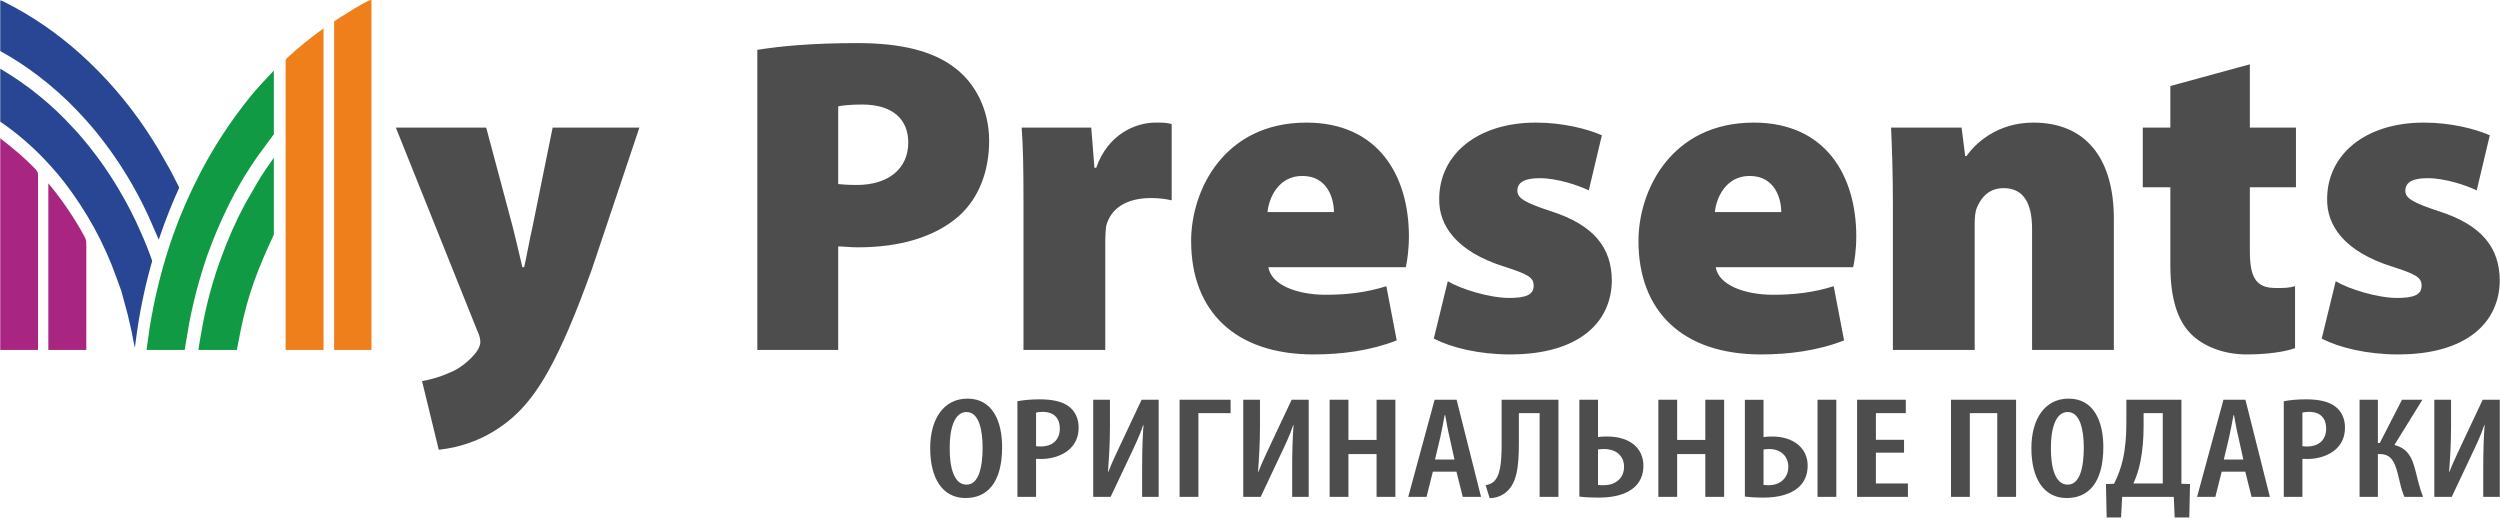
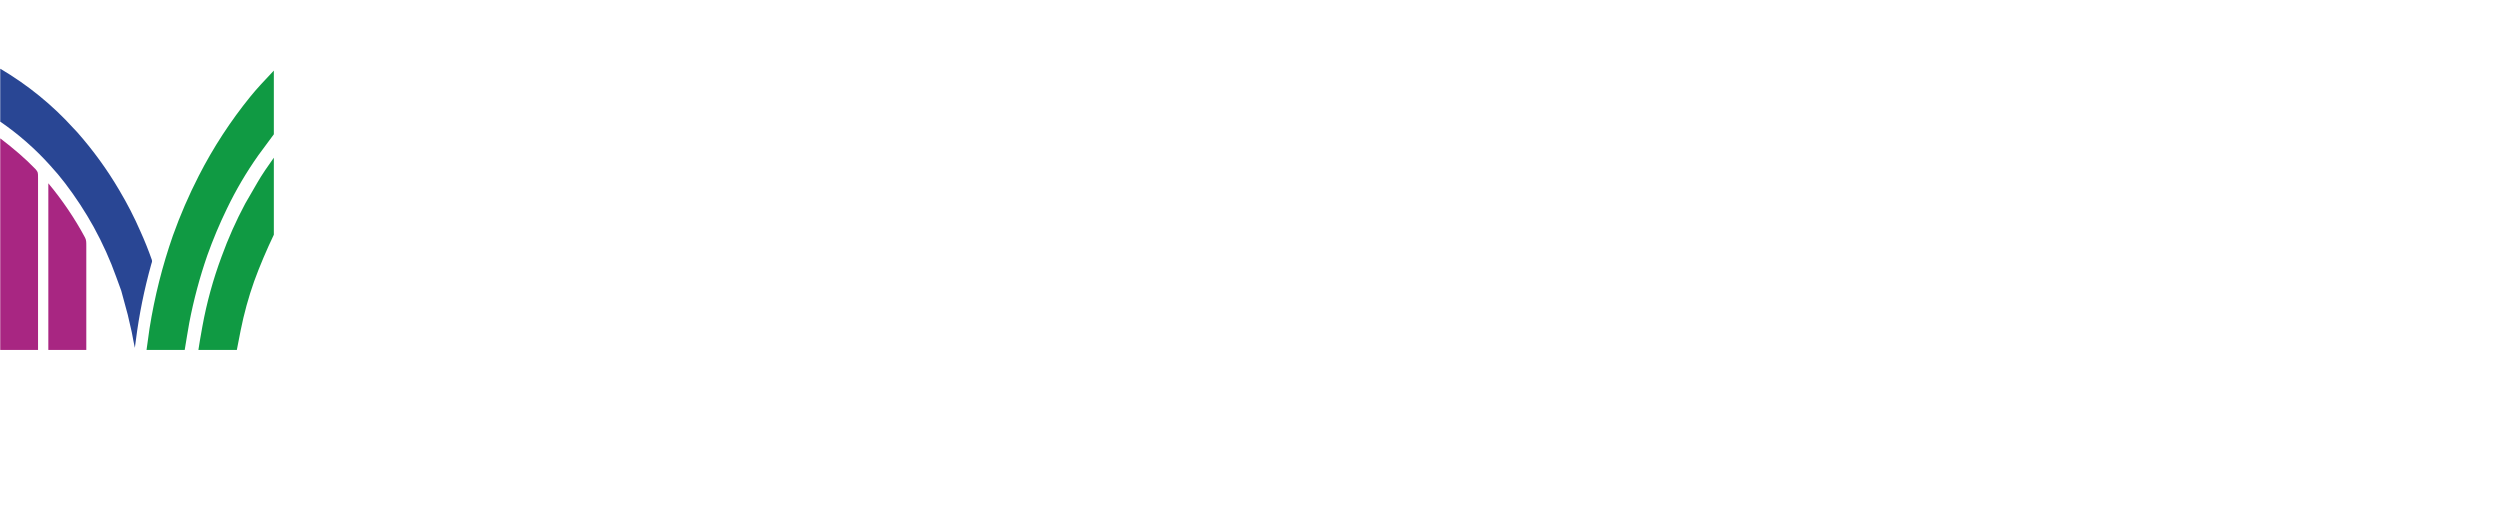
<svg xmlns="http://www.w3.org/2000/svg" xml:space="preserve" width="1000px" height="207px" version="1.1" style="shape-rendering:geometricPrecision; text-rendering:geometricPrecision; image-rendering:optimizeQuality; fill-rule:evenodd; clip-rule:evenodd" viewBox="0 0 1000 207.04">
  <defs>
    <style type="text/css"> .fil1 {fill:#EF7F1A;fill-rule:nonzero} .fil4 {fill:#A82682;fill-rule:nonzero} .fil2 {fill:#109A43;fill-rule:nonzero} .fil3 {fill:#294694;fill-rule:nonzero} .fil0 {fill:#4D4D4D;fill-rule:nonzero} </style>
  </defs>
  <g id="Слой_x0020_1">
    <g id="_2358009938336">
-       <path class="fil0" d="M158.27 51.04l32.54 81.17c1.08,2.17 1.26,3.62 1.26,4.71 0,1.26 -0.72,2.71 -1.63,3.97 -2.17,2.89 -6.32,6.51 -10.48,8.14 -3.98,1.8 -7.95,2.89 -11.21,3.43l6.69 27.48c8.32,-0.9 19.34,-3.97 29.65,-13.01 9.58,-8.5 18.26,-22.06 31.64,-59.3l18.98 -56.59 -34.71 0 -8.14 40.14c-1.08,4.52 -2.16,11.03 -3.25,15.73l-0.72 0c-1.09,-4.52 -2.53,-11.03 -3.8,-15.92l-10.67 -39.95 -36.15 0zm144.62 88.95l32.36 0 0 -41.4c1.99,0 4.7,0.36 7.96,0.36 16.45,0 30.73,-3.98 40.49,-12.66 7.78,-7.05 11.94,-17.71 11.94,-30 0,-12.48 -5.61,-23.14 -13.92,-29.29 -8.5,-6.51 -21.16,-9.76 -38.69,-9.76 -18.44,0 -31.28,1.26 -40.14,2.71l0 120.04zm32.36 -97.44c1.63,-0.37 4.89,-0.73 9.58,-0.73 12.48,0 18.45,6.15 18.45,15.19 0,10.49 -7.96,16.99 -20.61,16.99 -3.44,0 -5.61,-0.18 -7.42,-0.36l0 -31.09zm74.13 97.44l32.72 0 0 -43.93c0,-2.17 0.18,-4.16 0.36,-5.61 1.81,-7.23 8.32,-11.21 17.9,-11.21 3.43,0 5.96,0.37 8.31,0.91l0 -30.55c-2.35,-0.55 -3.61,-0.55 -6.51,-0.55 -7.77,0 -18.98,4.52 -23.68,18.08l-0.72 0 -1.27 -16.09 -27.84 0c0.55,7.42 0.73,15.91 0.73,30.01l0 58.94zm152.94 -33.08c0.54,-2.17 1.26,-7.05 1.26,-12.3 0,-24.4 -12.29,-45.56 -41.03,-45.56 -32.72,0 -46.1,26.76 -46.1,47.37 0,28.2 17.71,45.38 48.99,45.38 11.03,0 22.6,-1.45 33.26,-5.61l-4.15 -21.69c-7.96,2.53 -15.91,3.43 -24.23,3.43 -11.57,0 -21.87,-3.98 -22.96,-11.02l54.96 0zm-55.32 -22.06c0.54,-5.61 4.34,-14.46 13.92,-14.46 10.31,0 12.66,9.4 12.66,14.46l-26.58 0zm66.53 50.62c7.05,3.62 18.08,6.33 30.55,6.33 27.48,0 40.68,-12.84 40.68,-29.83 -0.18,-12.66 -6.87,-21.88 -24.41,-27.48 -10.48,-3.44 -13.38,-5.25 -13.38,-8.14 0,-3.61 3.26,-5.06 8.86,-5.06 7.23,0 15.55,2.89 19.71,4.88l5.24 -22.05c-5.78,-2.53 -15.55,-5.07 -26.39,-5.07 -23.51,0 -38.69,12.84 -38.69,30.56 -0.18,10.3 6.51,20.97 26.21,27.12 9.58,3.07 11.57,4.33 11.57,7.59 0,3.43 -2.71,4.88 -9.76,4.88 -7.96,0 -19.53,-3.62 -24.59,-6.69l-5.6 22.96zm167.77 -28.56c0.54,-2.17 1.26,-7.05 1.26,-12.3 0,-24.4 -12.29,-45.56 -41.03,-45.56 -32.73,0 -46.11,26.76 -46.11,47.37 0,28.2 17.72,45.38 49,45.38 11.02,0 22.59,-1.45 33.26,-5.61l-4.16 -21.69c-7.95,2.53 -15.91,3.43 -24.22,3.43 -11.57,0 -21.88,-3.98 -22.96,-11.02l54.96 0zm-55.32 -22.06c0.54,-5.61 4.34,-14.46 13.92,-14.46 10.3,0 12.65,9.4 12.65,14.46l-26.57 0zm71.23 55.14l32.72 0 0 -50.44c0,-2.35 0.18,-4.88 0.9,-6.51 1.45,-3.43 4.34,-7.77 10.67,-7.77 7.95,0 11.39,5.96 11.39,16.27l0 48.45 32.72 0 0 -52.43c0,-24.4 -11.39,-38.51 -32.18,-38.51 -14.82,0 -23.5,8.68 -26.76,13.38l-0.54 0 -1.44 -11.39 -28.21 0c0.36,8.32 0.73,18.44 0.73,30.37l0 58.58zm111 -105.58l0 16.63 -11.03 0 0 23.87 11.03 0 0 31.09c0,13.56 2.89,22.24 8.31,27.66 4.7,4.7 12.66,8.14 22.24,8.14 8.32,0 15.55,-1.09 19.34,-2.53l0 -24.77c-2.71,0.72 -3.97,0.72 -7.77,0.72 -7.96,0 -10.31,-4.34 -10.31,-14.82l0 -25.49 18.45 0 0 -23.87 -18.45 0 0 -25.31 -31.81 8.68zm60.56 101.06c7.05,3.62 18.08,6.33 30.55,6.33 27.48,0 40.68,-12.84 40.68,-29.83 -0.18,-12.66 -6.87,-21.88 -24.41,-27.48 -10.48,-3.44 -13.37,-5.25 -13.37,-8.14 0,-3.61 3.25,-5.06 8.85,-5.06 7.23,0 15.55,2.89 19.71,4.88l5.24 -22.05c-5.78,-2.53 -15.55,-5.07 -26.39,-5.07 -23.5,0 -38.69,12.84 -38.69,30.56 -0.18,10.3 6.51,20.97 26.21,27.12 9.58,3.07 11.57,4.33 11.57,7.59 0,3.43 -2.71,4.88 -9.76,4.88 -7.95,0 -19.52,-3.62 -24.59,-6.69l-5.6 22.96z" />
-       <path class="fil0" d="M386.26 199.25c8.31,0 14.57,-5.76 14.57,-20.4 0,-10.49 -3.94,-19.37 -13.86,-19.37 -9.57,0 -14.92,8.19 -14.92,19.83 0,11.76 4.72,19.94 14.15,19.94l0.06 0zm0.29 -5.36c-5,0 -6.76,-6.97 -6.69,-14.64 -0.07,-7.2 1.69,-14.41 6.69,-14.41 5.06,0 6.47,7.26 6.47,14.3 0,7.78 -1.55,14.75 -6.4,14.75l-0.07 0zm20.4 4.9l7.46 0 0 -15.22c0.7,0.06 1.34,0.06 2.11,0.06 4.01,0 8.59,-1.32 11.4,-4.03 2.18,-2.07 3.52,-4.71 3.52,-8.62 0,-3.32 -1.27,-6.31 -3.8,-8.27 -2.81,-2.19 -6.9,-2.94 -11.89,-2.94 -3.31,0 -6.41,0.29 -8.8,0.75l0 38.27zm7.46 -33.72c0.63,-0.17 1.55,-0.29 2.6,-0.29 5.07,0 6.9,3.04 6.9,6.66 0,4.42 -2.75,7.18 -7.67,7.18 -0.77,0 -1.27,0 -1.83,-0.12l0 -13.43zm22.87 -5.13l0 38.85 6.96 0 7.82 -16.54c1.69,-3.57 3.87,-8.07 5.2,-12.16l0.14 0c-0.35,4.49 -0.56,9.8 -0.56,17.87l0 10.83 6.62 0 0 -38.85 -6.83 0 -7.74 16.43c-1.62,3.52 -4.15,8.65 -5.56,12.39l-0.14 0c0.35,-4.95 0.78,-10.89 0.78,-17.87l0 -10.95 -6.69 0zm34.55 0l0 38.85 7.53 0 0 -33.49 12.88 0 0 -5.36 -20.41 0zm25.47 0l0 38.85 6.97 0 7.81 -16.54c1.69,-3.57 3.87,-8.07 5.21,-12.16l0.14 0c-0.35,4.49 -0.56,9.8 -0.56,17.87l0 10.83 6.61 0 0 -38.85 -6.82 0 -7.74 16.43c-1.62,3.52 -4.16,8.65 -5.56,12.39l-0.15 0c0.36,-4.95 0.78,-10.89 0.78,-17.87l0 -10.95 -6.69 0zm34.56 0l0 38.85 7.52 0 0 -17.12 11.26 0 0 17.12 7.53 0 0 -38.85 -7.53 0 0 16.08 -11.26 0 0 -16.08 -7.52 0zm50.73 28.76l2.53 10.09 7.32 0 -9.78 -38.85 -8.8 0 -10.55 38.85 7.32 0 2.53 -10.09 9.43 0zm-8.58 -4.84l2.11 -8.87c0.56,-2.42 1.26,-6.17 1.75,-8.88l0.22 0c0.49,2.71 1.12,6.28 1.75,8.82l1.97 8.93 -7.8 0zm26.66 -23.92l0 17.64c0,8.42 -0.7,13.14 -3.45,15.39 -0.84,0.58 -1.9,0.98 -2.95,1.15l1.62 5.19c2.04,0 3.94,-0.63 5.42,-1.56 5.7,-3.51 6.26,-11.41 6.26,-20.86l0 -11.59 8.3 0 0 33.49 7.53 0 0 -38.85 -22.73 0zm31.1 0l0 38.74c1.83,0.23 4.37,0.4 7.89,0.4 6.33,0 11.04,-1.44 14.07,-4.09 2.32,-2.08 3.66,-4.9 3.66,-8.59 0,-7.32 -5.63,-11.76 -14.5,-11.76 -1.69,0 -2.81,0.06 -3.66,0.23l0 -14.93 -7.46 0zm7.46 19.89c0.71,-0.12 1.55,-0.18 2.4,-0.18 5.13,0 8.02,3 8.02,7.1 0,4.15 -2.89,7.37 -8.23,7.37 -0.78,0 -1.41,0 -2.19,-0.11l0 -14.18zm24.14 -19.89l0 38.85 7.53 0 0 -17.12 11.26 0 0 17.12 7.53 0 0 -38.85 -7.53 0 0 16.08 -11.26 0 0 -16.08 -7.53 0zm34.62 0l0 38.74c1.83,0.23 4.36,0.4 7.46,0.4 6.26,0 10.98,-1.44 14,-4.09 2.33,-2.08 3.66,-4.96 3.66,-8.71 0,-7.09 -5.77,-11.64 -14.21,-11.64 -1.06,0 -2.33,0.06 -3.45,0.23l0 -14.93 -7.46 0zm7.46 19.89c0.7,-0.12 1.55,-0.18 2.32,-0.18 4.58,0 7.6,2.89 7.6,7.15 0,4.1 -2.95,7.32 -7.81,7.32 -0.7,0 -1.34,0 -2.11,-0.11l0 -14.18zm21.6 -19.89l0 38.85 7.53 0 0 -38.85 -7.53 0zm34.62 16.03l-11.26 0 0 -10.67 11.96 0 0 -5.36 -19.49 0 0 38.85 20.34 0 0 -5.36 -12.81 0 0 -12.33 11.26 0 0 -5.13zm18.79 -16.03l0 38.85 7.53 0 0 -33.49 10.97 0 0 33.49 7.53 0 0 -38.85 -26.03 0zm46.37 39.31c8.3,0 14.57,-5.76 14.57,-20.4 0,-10.49 -3.94,-19.37 -13.87,-19.37 -9.57,0 -14.91,8.19 -14.91,19.83 0,11.76 4.71,19.94 14.14,19.94l0.07 0zm0.28 -5.36c-4.99,0 -6.75,-6.97 -6.68,-14.64 -0.07,-7.2 1.69,-14.41 6.68,-14.41 5.07,0 6.47,7.26 6.47,14.3 0,7.78 -1.54,14.75 -6.4,14.75l-0.07 0zm23.5 -33.95l0 9.34c0,5.07 -0.35,9.86 -1.4,14.58 -0.78,3.35 -1.9,6.46 -3.52,9.69l-3.24 0.11 0.28 13.38 5.77 0 0.43 -8.25 20.66 0 0.35 8.25 5.85 0 0.29 -13.38 -3.44 -0.11 0 -33.61 -22.03 0zm6.9 5.36l7.67 0 0 28.13 -11.75 0c1.2,-2.65 2.25,-5.76 2.81,-8.82 0.92,-4.49 1.27,-9.33 1.27,-14.18l0 -5.13zm40.67 23.4l2.53 10.09 7.32 0 -9.78 -38.85 -8.79 0 -10.56 38.85 7.32 0 2.53 -10.09 9.43 0zm-8.58 -4.84l2.11 -8.87c0.56,-2.42 1.26,-6.17 1.76,-8.88l0.21 0c0.49,2.71 1.12,6.28 1.76,8.82l1.97 8.93 -7.81 0zm23.99 14.93l7.46 0 0 -15.22c0.7,0.06 1.34,0.06 2.11,0.06 4.01,0 8.59,-1.32 11.4,-4.03 2.18,-2.07 3.52,-4.71 3.52,-8.62 0,-3.32 -1.27,-6.31 -3.8,-8.27 -2.81,-2.19 -6.9,-2.94 -11.89,-2.94 -3.31,0 -6.41,0.29 -8.8,0.75l0 38.27zm7.46 -33.72c0.63,-0.17 1.55,-0.29 2.6,-0.29 5.07,0 6.9,3.04 6.9,6.66 0,4.42 -2.74,7.18 -7.67,7.18 -0.77,0 -1.27,0 -1.83,-0.12l0 -13.43zm22.87 -5.13l0 38.85 7.32 0 0 -17.12 0.77 0c4.57,0 5.98,3.17 7.18,7.84 0.77,3.11 1.48,6.63 2.67,9.28l7.46 0c-1.41,-3.46 -2.18,-7.2 -3.17,-10.95 -1.26,-4.73 -2.95,-8.47 -8.3,-9.8l11.19 -18.1 -8.16 0 -8.87 17.29 -0.77 0 0 -17.29 -7.32 0zm29.9 0l0 38.85 6.97 0 7.81 -16.54c1.69,-3.57 3.87,-8.07 5.21,-12.16l0.14 0c-0.35,4.49 -0.56,9.8 -0.56,17.87l0 10.83 6.61 0 0 -38.85 -6.83 0 -7.74 16.43c-1.61,3.52 -4.15,8.65 -5.55,12.39l-0.15 0c0.36,-4.95 0.78,-10.89 0.78,-17.87l0 -10.95 -6.69 0z" />
-       <path class="fil1" d="M133.58 8.69c0,-0.1 0.04,-0.19 0.12,-0.25 1.77,-1.17 14.81,-9.54 14.81,-8.32l0 139.87 -14.93 0 0 -131.3z" />
-       <path class="fil1" d="M114.17 24.15c0,-0.26 0.17,-0.57 0.54,-0.91 4.46,-4.13 9.41,-8.14 14.64,-11.9l0 128.65 -15.18 0 0 -115.84z" />
      <path class="fil2" d="M103.24 62.15c-4.79,6.78 -8.97,13.89 -12.55,21.33 -2.95,6.06 -5.56,12.29 -7.84,18.67 -3.05,8.81 -5.46,17.8 -7.22,26.97 -0.63,3.31 -1.17,7.11 -1.79,10.63l-0.04 0.24 -15.27 0c-0.01,0 1.06,-7.74 1.19,-8.54 2.02,-12.71 5.14,-25.11 9.37,-37.22 2.93,-8.2 6.38,-16.16 10.34,-23.89 5.78,-11.3 12.68,-21.89 20.7,-31.77 1.2,-1.47 2.53,-3.01 4,-4.62l5.33 -5.71 0 25.49 -6.22 8.42z" />
-       <path class="fil3" d="M63.05 59.31l5.13 9.01 3.31 6.47c0.09,0.18 0.09,0.36 0.01,0.53 -2.91,6.38 -5.49,12.92 -7.75,19.59l-0.31 0.99 -4.21 -9.59c-2.56,-5.54 -5.38,-10.84 -8.46,-15.9 -4.31,-7.1 -9.15,-13.81 -14.52,-20.14 -1.75,-2 -3.53,-3.97 -5.35,-5.89 -4.84,-5.1 -10.19,-9.87 -16.06,-14.31 -4.73,-3.59 -9.85,-6.91 -14.84,-9.64l0 -20.31c0.62,0 5.34,2.6 5.78,2.83 10.75,5.86 20.73,13.2 29.93,22.02 9.76,9.35 18.22,19.75 25.38,31.2l1.96 3.14z" />
      <path class="fil4" d="M15.12 139.99l-15.12 0 0 -84.64c5.37,4.1 10.08,8.11 14.2,12.41 0.92,1.15 0.92,1.2 0.92,3.47l0 68.76z" />
      <path class="fil2" d="M98.02 81.44l4.84 -8.37c1.64,-2.89 4.51,-7.07 6.6,-9.97l0 30.81c-2.79,5.82 -5.64,12.48 -7.87,18.62 -2.27,6.4 -4.07,12.96 -5.41,19.67 -0.75,3.79 -1.3,6.57 -1.52,7.79l-15.38 0c-0.06,0 1.11,-6.77 1.59,-9.37 1.74,-9.55 4.3,-18.85 7.67,-27.91 2.66,-7.33 5.82,-14.43 9.48,-21.27z" />
      <path class="fil3" d="M47.62 76.09c3.18,5.34 6.01,10.84 8.48,16.52 1.68,3.71 3.19,7.48 4.54,11.32 0.25,0.73 -0.03,1.08 -0.21,1.74 -2.82,10.08 -4.87,20.23 -6.17,30.44l-0.41 3.06c-0.39,-2.06 -0.9,-4.25 -1.23,-6.26l-1.61 -7.01 -2.6 -9.59c-0.39,-1.01 -1.05,-2.84 -2,-5.48 -2.4,-6.75 -5.41,-13.43 -9.03,-20.04 -3.38,-6.1 -7.2,-11.93 -11.44,-17.49 -1.83,-2.4 -3.77,-4.72 -5.84,-6.96 -5.93,-6.65 -12.79,-12.66 -20.1,-17.67l0 -21.18c10.94,6.44 20.87,14.49 29.42,23.95 0.45,0.45 0.9,0.93 1.35,1.43 6.37,7.21 11.99,14.95 16.85,23.22z" />
      <path class="fil4" d="M34.43 139.99l-15.19 0 0 -66.66c5.5,6.6 10.6,14.08 14.64,21.64 0.55,1.02 0.55,1.84 0.55,3.28l0 41.74z" />
    </g>
  </g>
</svg>